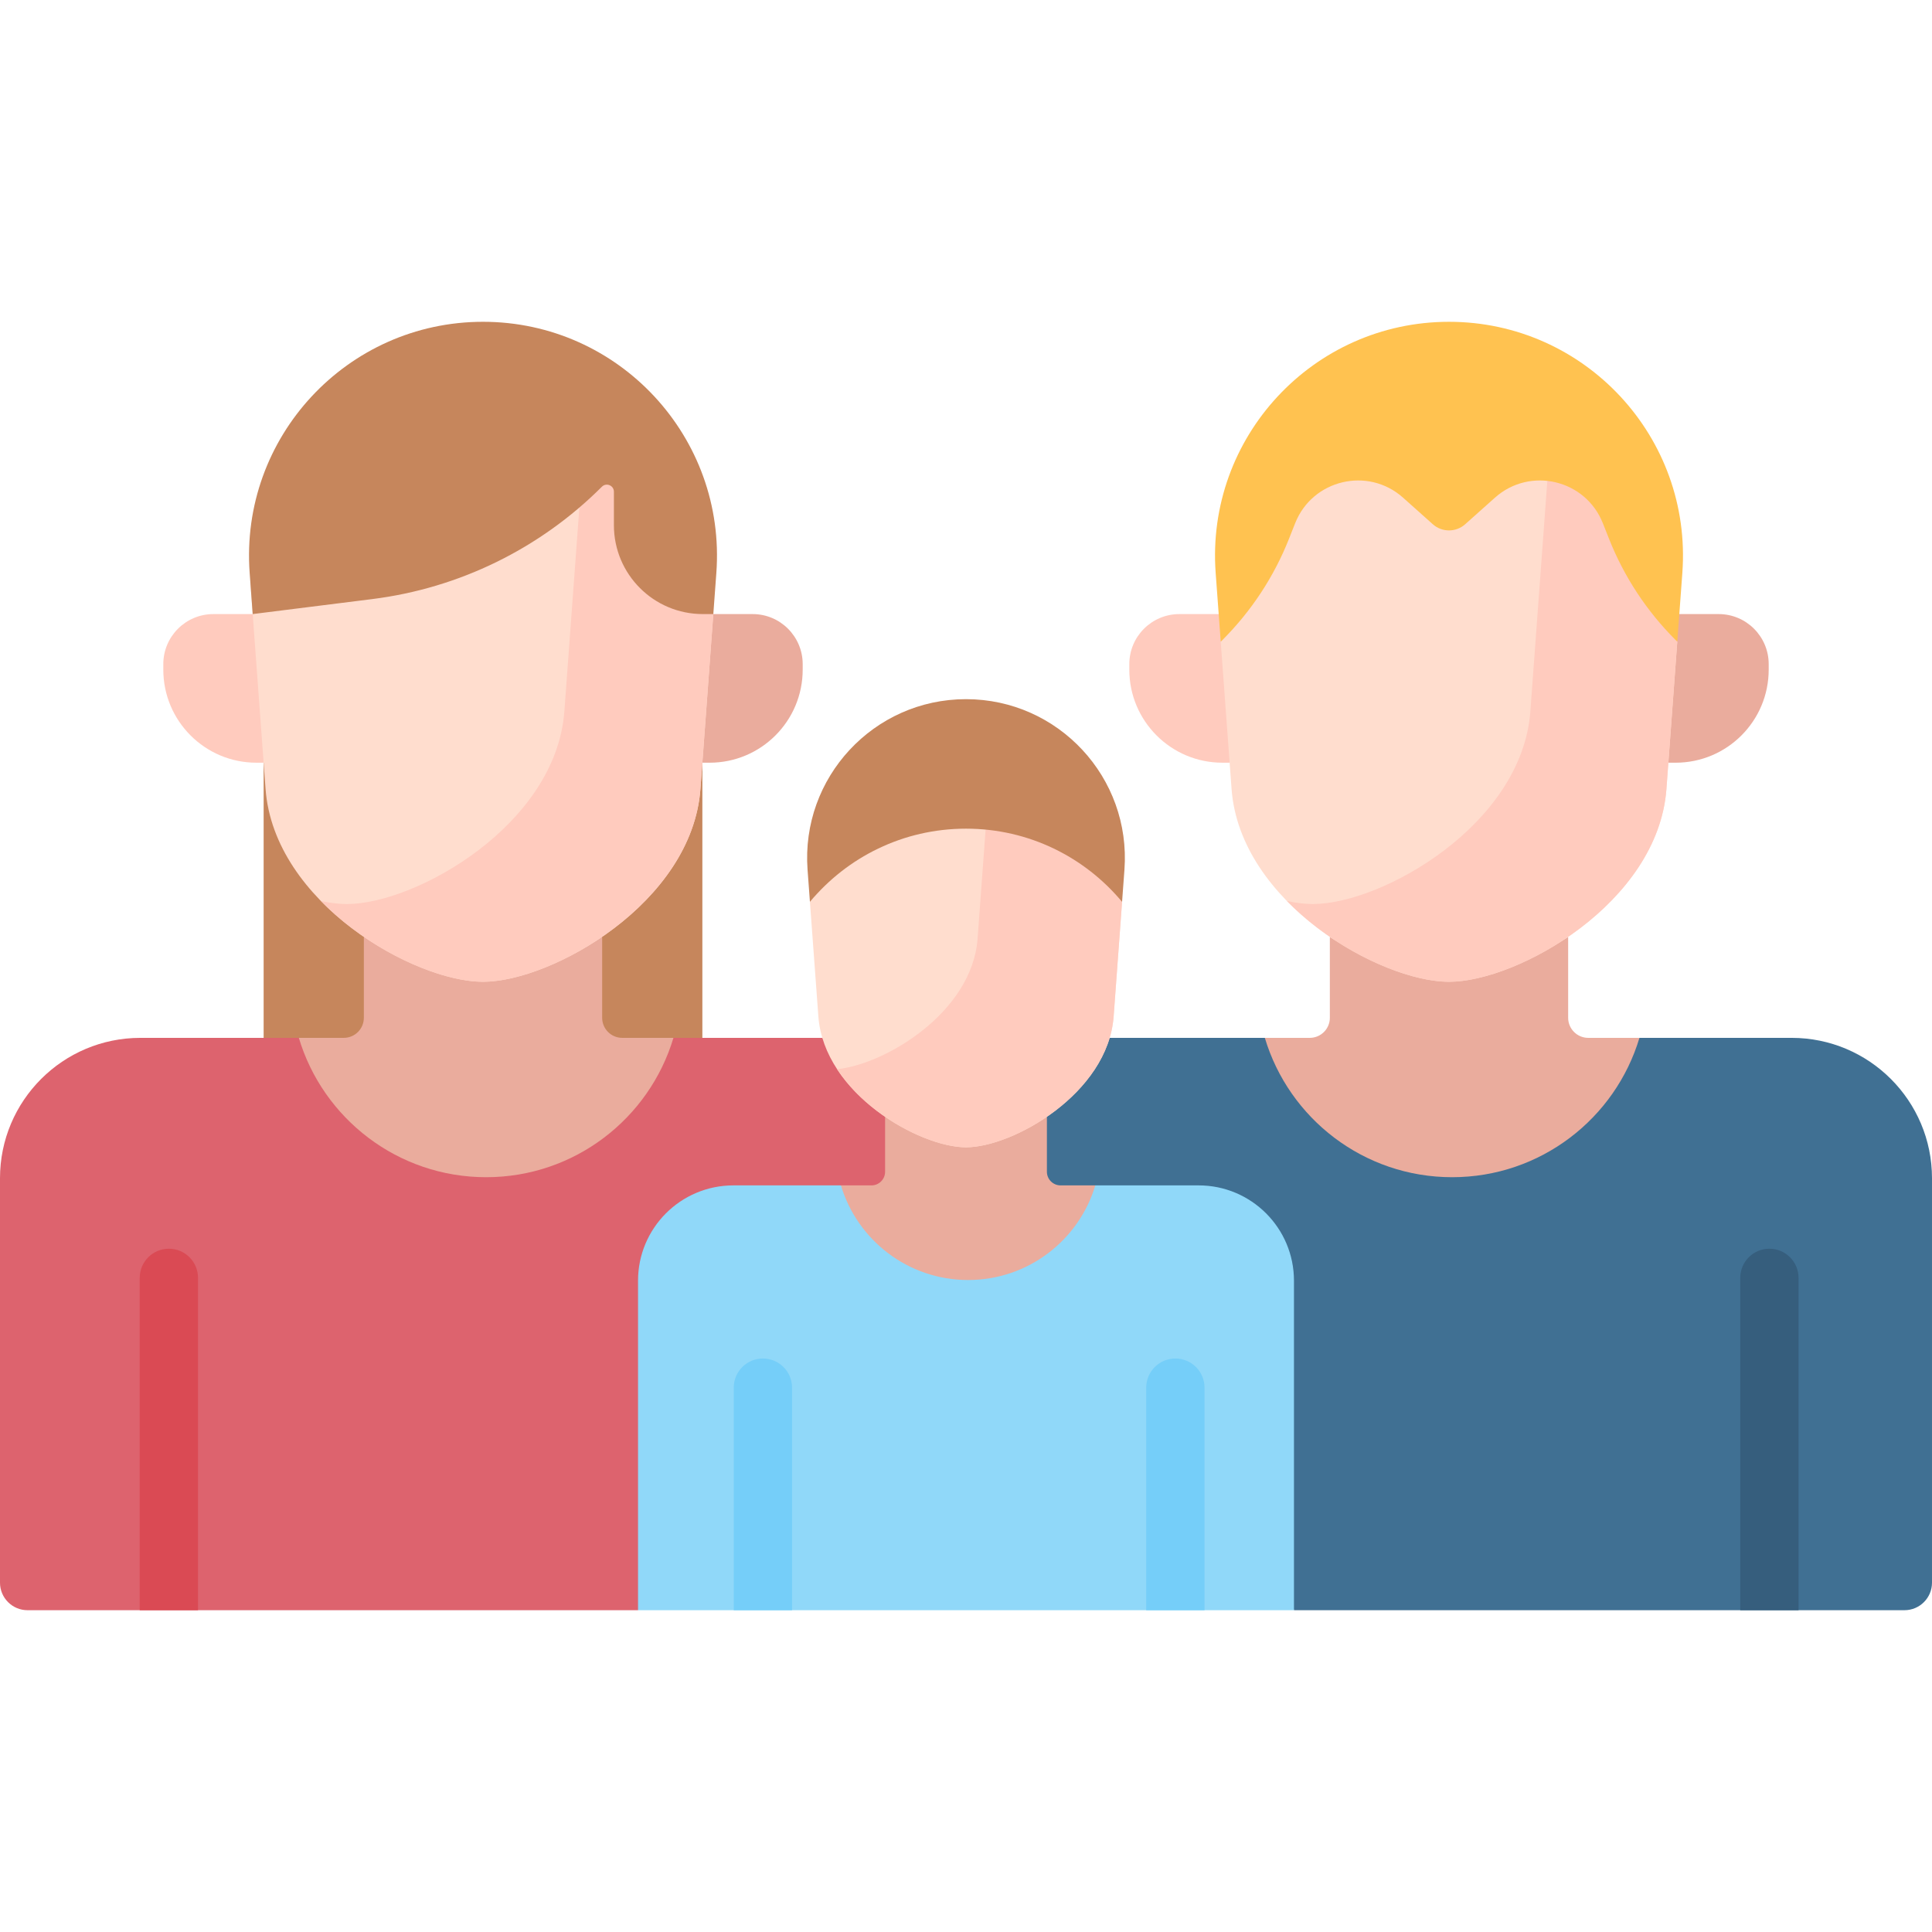
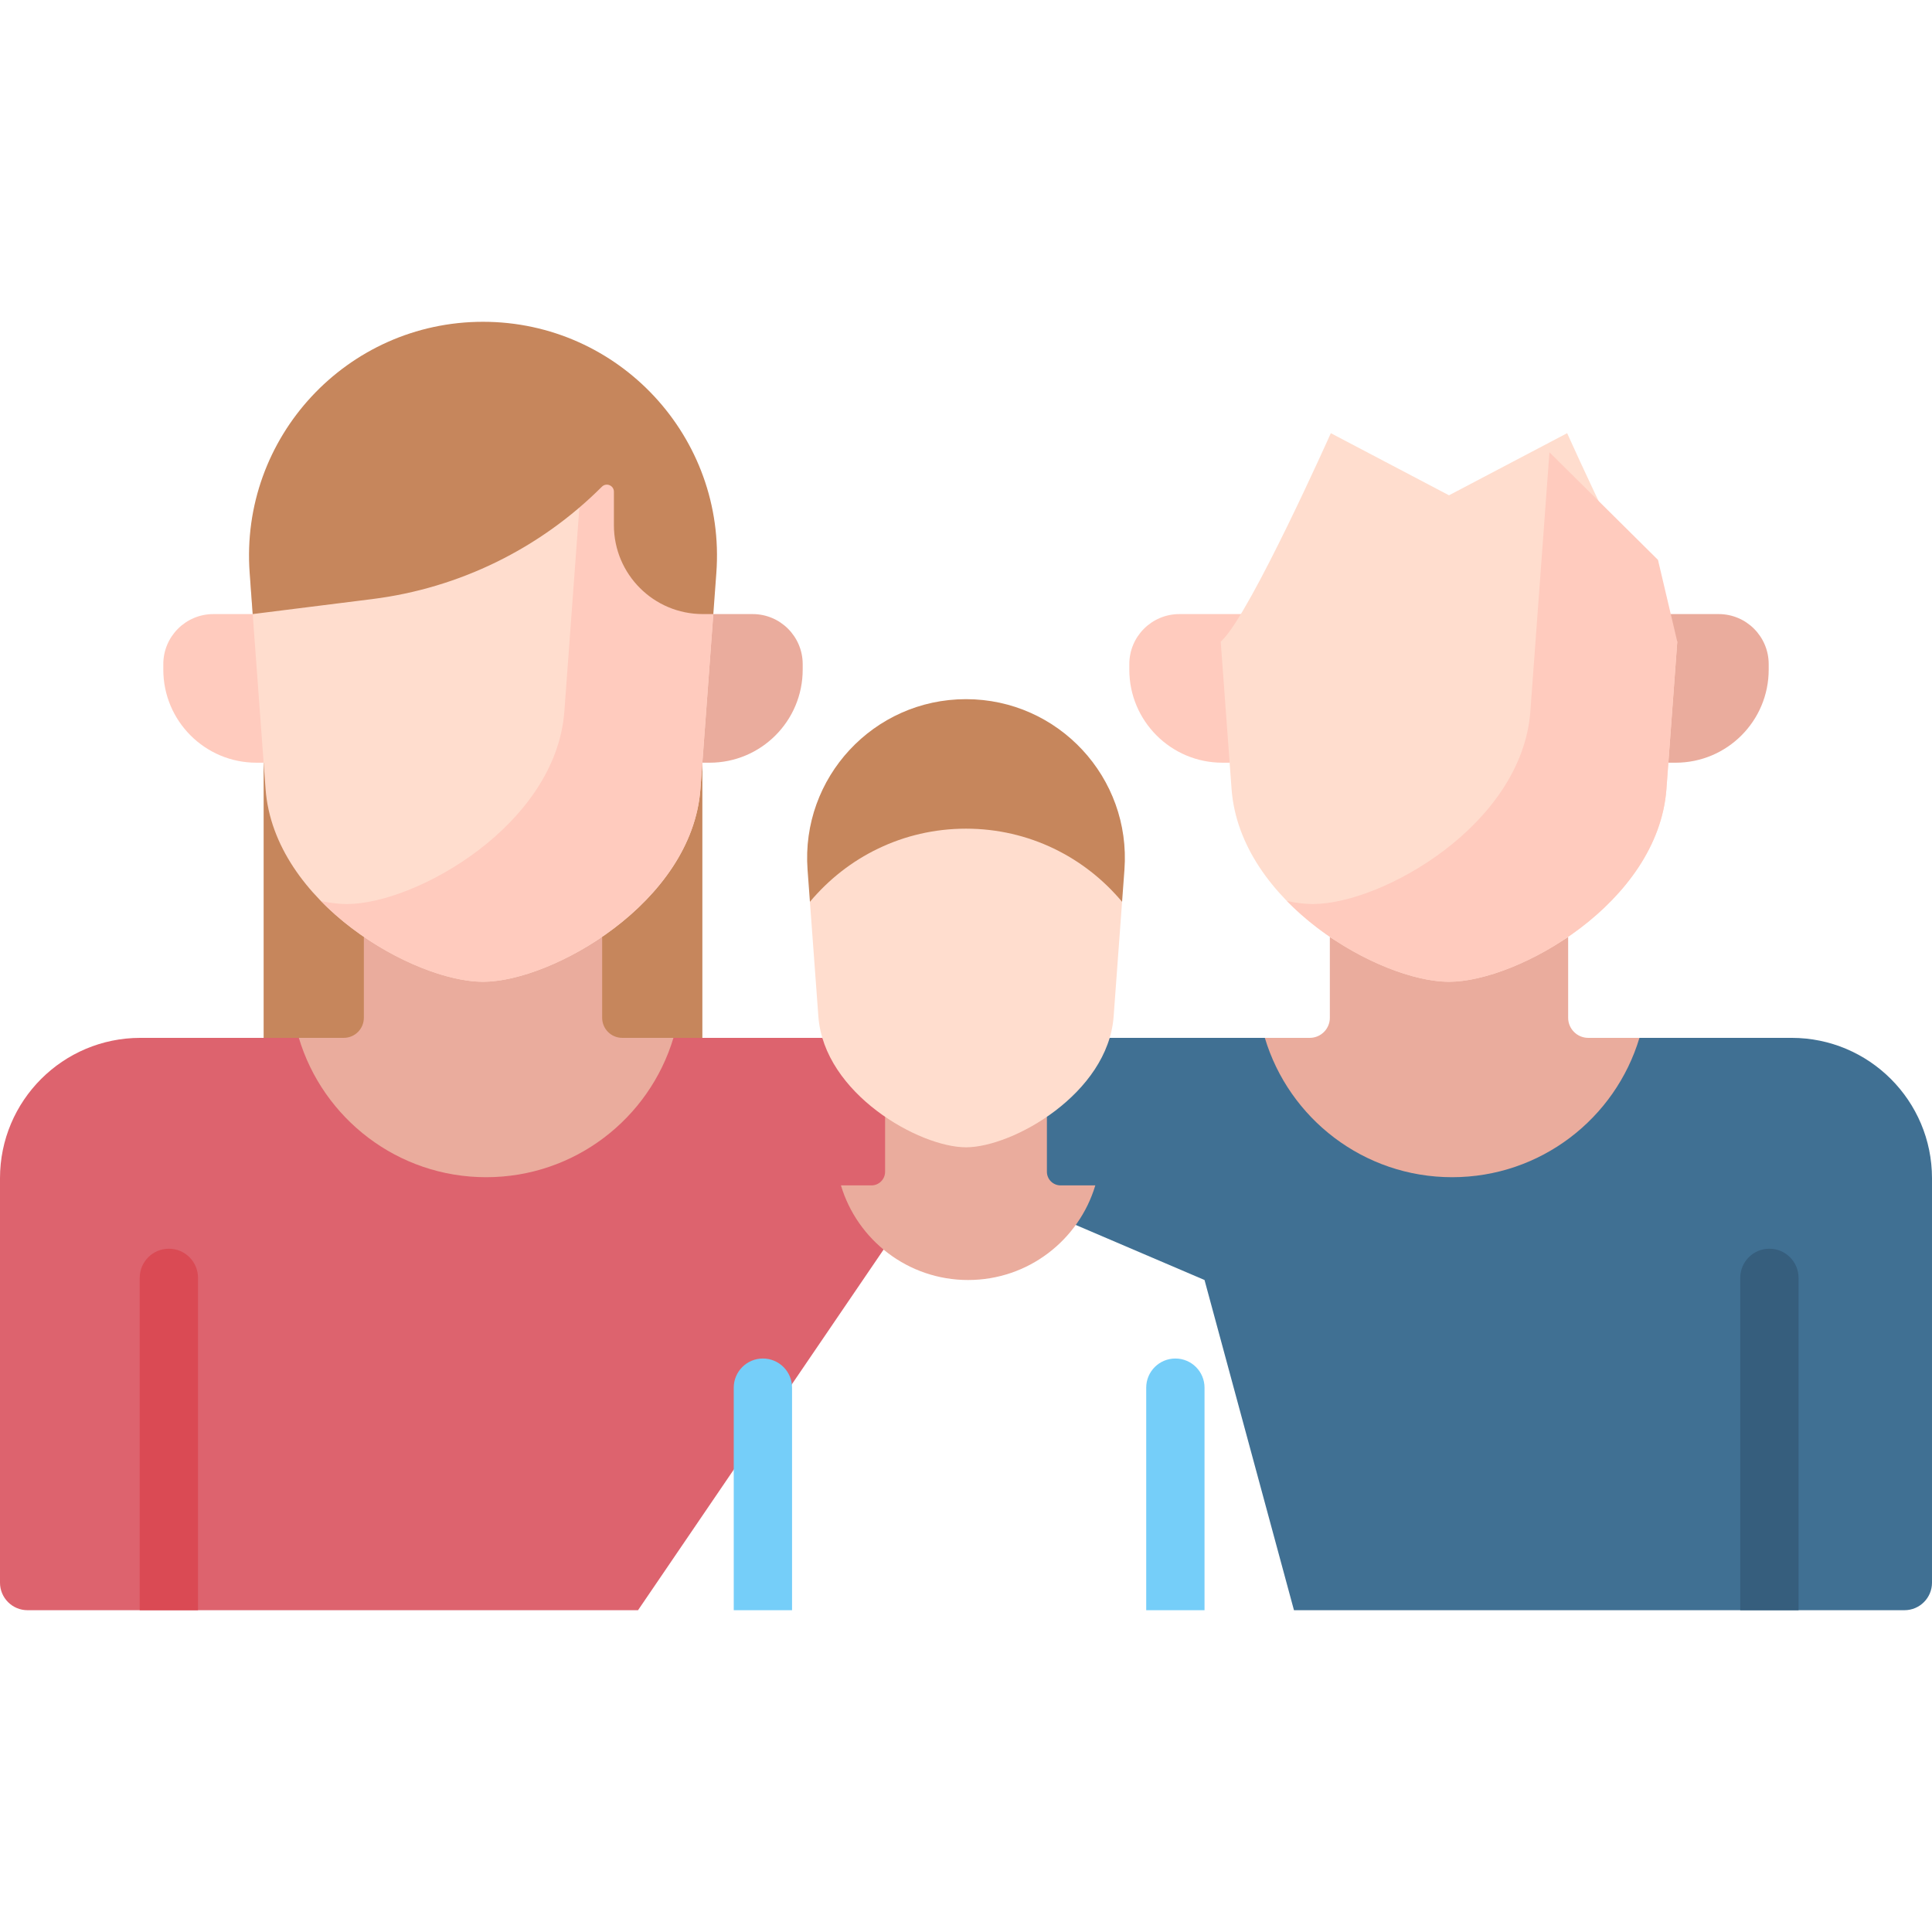
<svg xmlns="http://www.w3.org/2000/svg" id="Capa_1" enable-background="new 0 0 512 512" height="512" viewBox="0 0 512 512" width="512">
  <g>
    <path d="m186.134 287.754h-116.268v-85.631l58.134-26.036 58.134 26.036z" fill="#c6865c" />
    <path d="m474.794 275.044h-40.326s-44.85 29.004-49.637 29.004c-4.786 0-49.637-29.004-49.637-29.004h-41.118l-20.97 16.786-4.483 25.759 50.589 21.626 23.703 87.506h161.787c4.031 0 7.298-3.268 7.298-7.298v-107.173c0-20.548-16.658-37.206-37.206-37.206z" fill="#407093" />
    <path d="m476.635 426.721v-88.072c0-4.267-3.459-7.726-7.726-7.726s-7.726 3.459-7.726 7.726v88.072z" fill="#365e7d" />
    <path d="m252.321 304.481-34.396-29.437h-39.457l-52.307 24.122-46.967-24.122h-41.988c-20.548 0-37.206 16.658-37.206 37.206v107.173c0 4.031 3.268 7.298 7.298 7.298h161.787z" fill="#dd636e" />
    <path d="m52.479 426.721v-88.072c0-4.267-3.459-7.726-7.726-7.726s-7.726 3.459-7.726 7.726v88.072z" fill="#da4a54" />
-     <path d="m317.651 314.14h-27.382s-29.461 16.783-33.705 16.783c-4.243 0-33.705-16.783-33.705-16.783h-28.51c-13.953 0-25.264 11.311-25.264 25.264v87.318h173.83v-87.318c0-13.953-11.311-25.264-25.264-25.264z" fill="#90d8f9" />
    <path d="m256.564 339.215c15.917 0 29.364-10.571 33.705-25.075h-9.212c-1.997 0-3.615-1.619-3.615-3.615v-14.562h-42.883v14.563c0 1.997-1.619 3.615-3.615 3.615h-8.084c4.34 14.503 17.787 25.074 33.704 25.074z" fill="#eaac9d" />
    <path d="m256 206.925c-16.704 0-31.527 20.263-41.361 32.08.09 1.225.185 2.513.283 3.845.615 8.356 1.363 18.509 1.952 26.502 1.509 20.494 26.775 34.696 39.126 34.696 12.352 0 37.617-14.202 39.126-34.696.444-6.026 1.247-16.932 1.952-26.502.097-1.312.191-2.599.283-3.845-9.834-11.817-24.657-32.08-41.361-32.08z" fill="#ffddce" />
-     <path d="m261.198 219.853c-.058.786-.117 1.585-.176 2.394-.705 9.569-1.508 20.475-1.952 26.502-1.436 19.495-24.368 33.297-37.232 34.596 8.306 12.684 24.88 20.704 34.162 20.704 12.352 0 37.617-14.202 39.126-34.696.444-6.026 1.247-16.932 1.952-26.502.097-1.312.191-2.599.283-3.845l-12.165-26.86z" fill="#ffcbbe" />
    <path d="m209.902 426.721v-58.974c0-4.267-3.459-7.726-7.726-7.726s-7.726 3.459-7.726 7.726v58.974z" fill="#75cef9" />
    <path d="m319.211 426.721v-58.974c0-4.267-3.459-7.726-7.726-7.726-4.268 0-7.726 3.459-7.726 7.726v58.974z" fill="#75cef9" />
    <path d="m188.054 202.123h-1.92l-5.134-39.386h18.455c7.327 0 13.267 5.94 13.267 13.267v1.451c0 13.624-11.044 24.668-24.668 24.668z" fill="#eaac9d" />
    <path d="m67.946 202.123h1.92l3.105-39.386h-16.426c-7.327 0-13.267 5.94-13.267 13.267v1.451c0 13.624 11.044 24.668 24.668 24.668z" fill="#ffcbbe" />
    <path d="m128.831 311.972c23.44 0 43.244-15.568 49.637-36.928h-13.566c-2.94 0-5.324-2.384-5.324-5.324v-21.446h-63.154v21.446c0 2.941-2.384 5.324-5.324 5.324h-11.906c6.392 21.36 26.196 36.928 49.637 36.928z" fill="#eaac9d" />
    <path d="m162.69 125.801-96.346 28.506c1.165 15.821 2.694 36.587 4.034 54.778 2.223 30.182 39.431 51.097 57.622 51.097 18.19 0 55.399-20.916 57.622-51.097.298-4.042 2.224-30.197 3.413-46.348z" fill="#ffddce" />
    <path d="m161.948 124.008-8.401 10.406-.569 7.72c-1.189 16.151-3.116 42.306-3.413 46.348-2.223 30.182-39.431 51.097-57.622 51.097-2.078 0-4.405-.273-6.899-.802 13.031 13.34 31.66 21.405 42.955 21.405 18.19 0 55.399-20.916 57.622-51.097.298-4.042 2.224-30.197 3.413-46.348z" fill="#ffcbbe" />
    <path d="m159.502 128.989c1.176-1.176 3.188-.343 3.188 1.32v8.869c0 13.011 10.547 23.558 23.558 23.558h2.787c.353-4.795.641-8.708.803-10.899 2.646-35.937-25.797-66.558-61.838-66.558-36.038 0-64.485 30.618-61.838 66.559.06.808.741 10.062.803 10.899l31.693-3.975c23.026-2.888 44.434-13.363 60.844-29.773z" fill="#c6865c" />
    <path d="m256 185.285c-24.471 0-43.786 20.79-41.989 45.195.156 2.112.374 5.074.628 8.525 9.834-11.817 24.658-19.4 41.361-19.4 16.704 0 31.527 7.583 41.361 19.4.236-3.205.452-6.138.628-8.525 1.797-24.403-17.517-45.195-41.989-45.195z" fill="#c6865c" />
    <path d="m384.831 311.972c23.44 0 43.244-15.568 49.637-36.928h-13.566c-2.94 0-5.324-2.384-5.324-5.324v-21.446c-11.07 7.572-52.084 7.572-63.154 0v21.446c0 2.941-2.384 5.324-5.324 5.324h-11.905c6.391 21.36 26.195 36.928 49.636 36.928z" fill="#eaac9d" />
    <path d="m444.054 202.123h-1.92l-2.981-39.386h16.302c7.327 0 13.267 5.94 13.267 13.267v1.451c0 13.624-11.044 24.668-24.668 24.668z" fill="#eaac9d" />
    <path d="m323.946 202.123h1.92l4.204-39.386h-17.525c-7.327 0-13.267 5.94-13.267 13.267v1.451c0 13.624 11.044 24.668 24.668 24.668z" fill="#ffcbbe" />
    <path d="m443.988 169.548c-7.62-7.619-28.673-54.753-28.673-54.753l-31.315 16.463-31.316-16.462s-21.053 47.134-28.673 54.753l-.508.507c.906 12.306 2.007 27.258 2.874 39.029 2.223 30.182 39.431 51.097 57.622 51.097 18.19 0 55.399-20.916 57.622-51.097.654-8.875 1.836-24.936 2.874-39.029z" fill="#ffddce" />
    <path d="m410.619 119.855s-4.4 59.751-5.054 68.626c-2.223 30.182-39.431 51.097-57.621 51.097-2.078 0-4.405-.273-6.899-.802 13.031 13.34 31.66 21.405 42.955 21.405 18.19 0 55.399-20.916 57.621-51.097.654-8.875 1.837-24.936 2.874-39.029l-5.112-21.681z" fill="#ffcbbe" />
-     <path d="m341.583 142.807 1.646-4.153c4.59-11.582 19.305-15.064 28.598-6.765l7.879 7.036c2.446 2.184 6.141 2.184 8.586 0l7.879-7.036c9.293-8.298 24.008-4.817 28.598 6.765l1.646 4.153c3.971 10.019 9.951 19.12 17.571 26.741l.508.507c.508-6.904.982-13.336 1.342-18.218 2.648-35.937-25.795-66.558-61.836-66.558-36.038 0-64.485 30.618-61.838 66.559.31 4.216.79 10.727 1.342 18.218l.508-.507c7.62-7.622 13.6-16.722 17.571-26.742z" fill="#ffc250" />
  </g>
</svg>